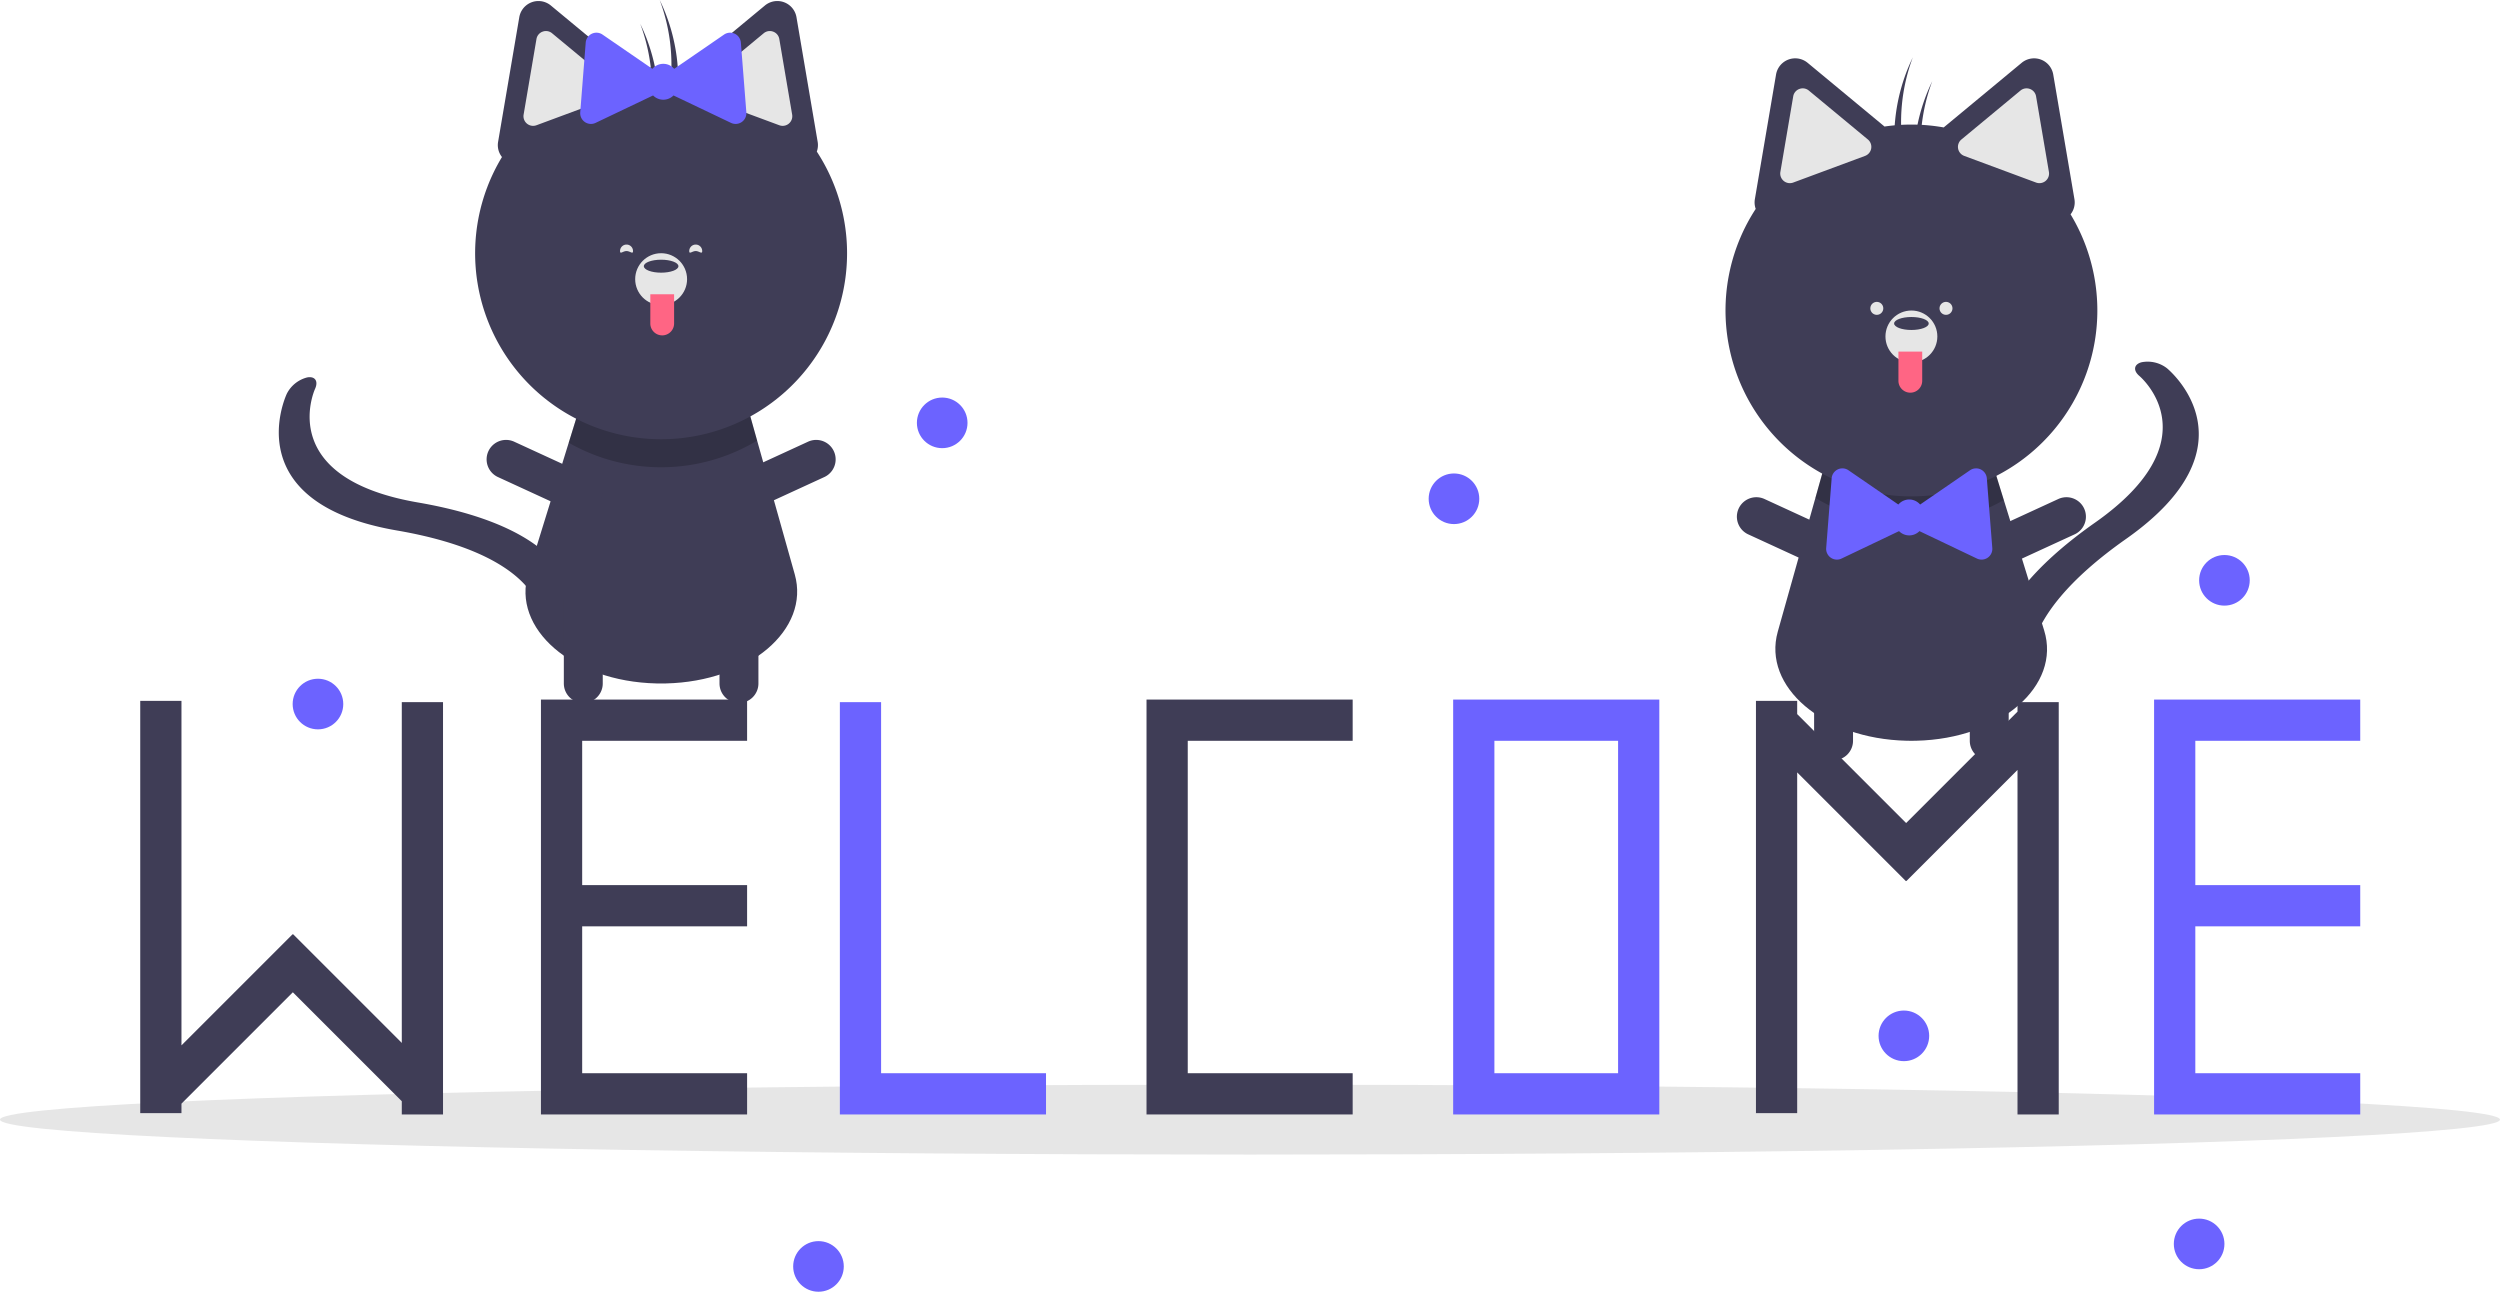
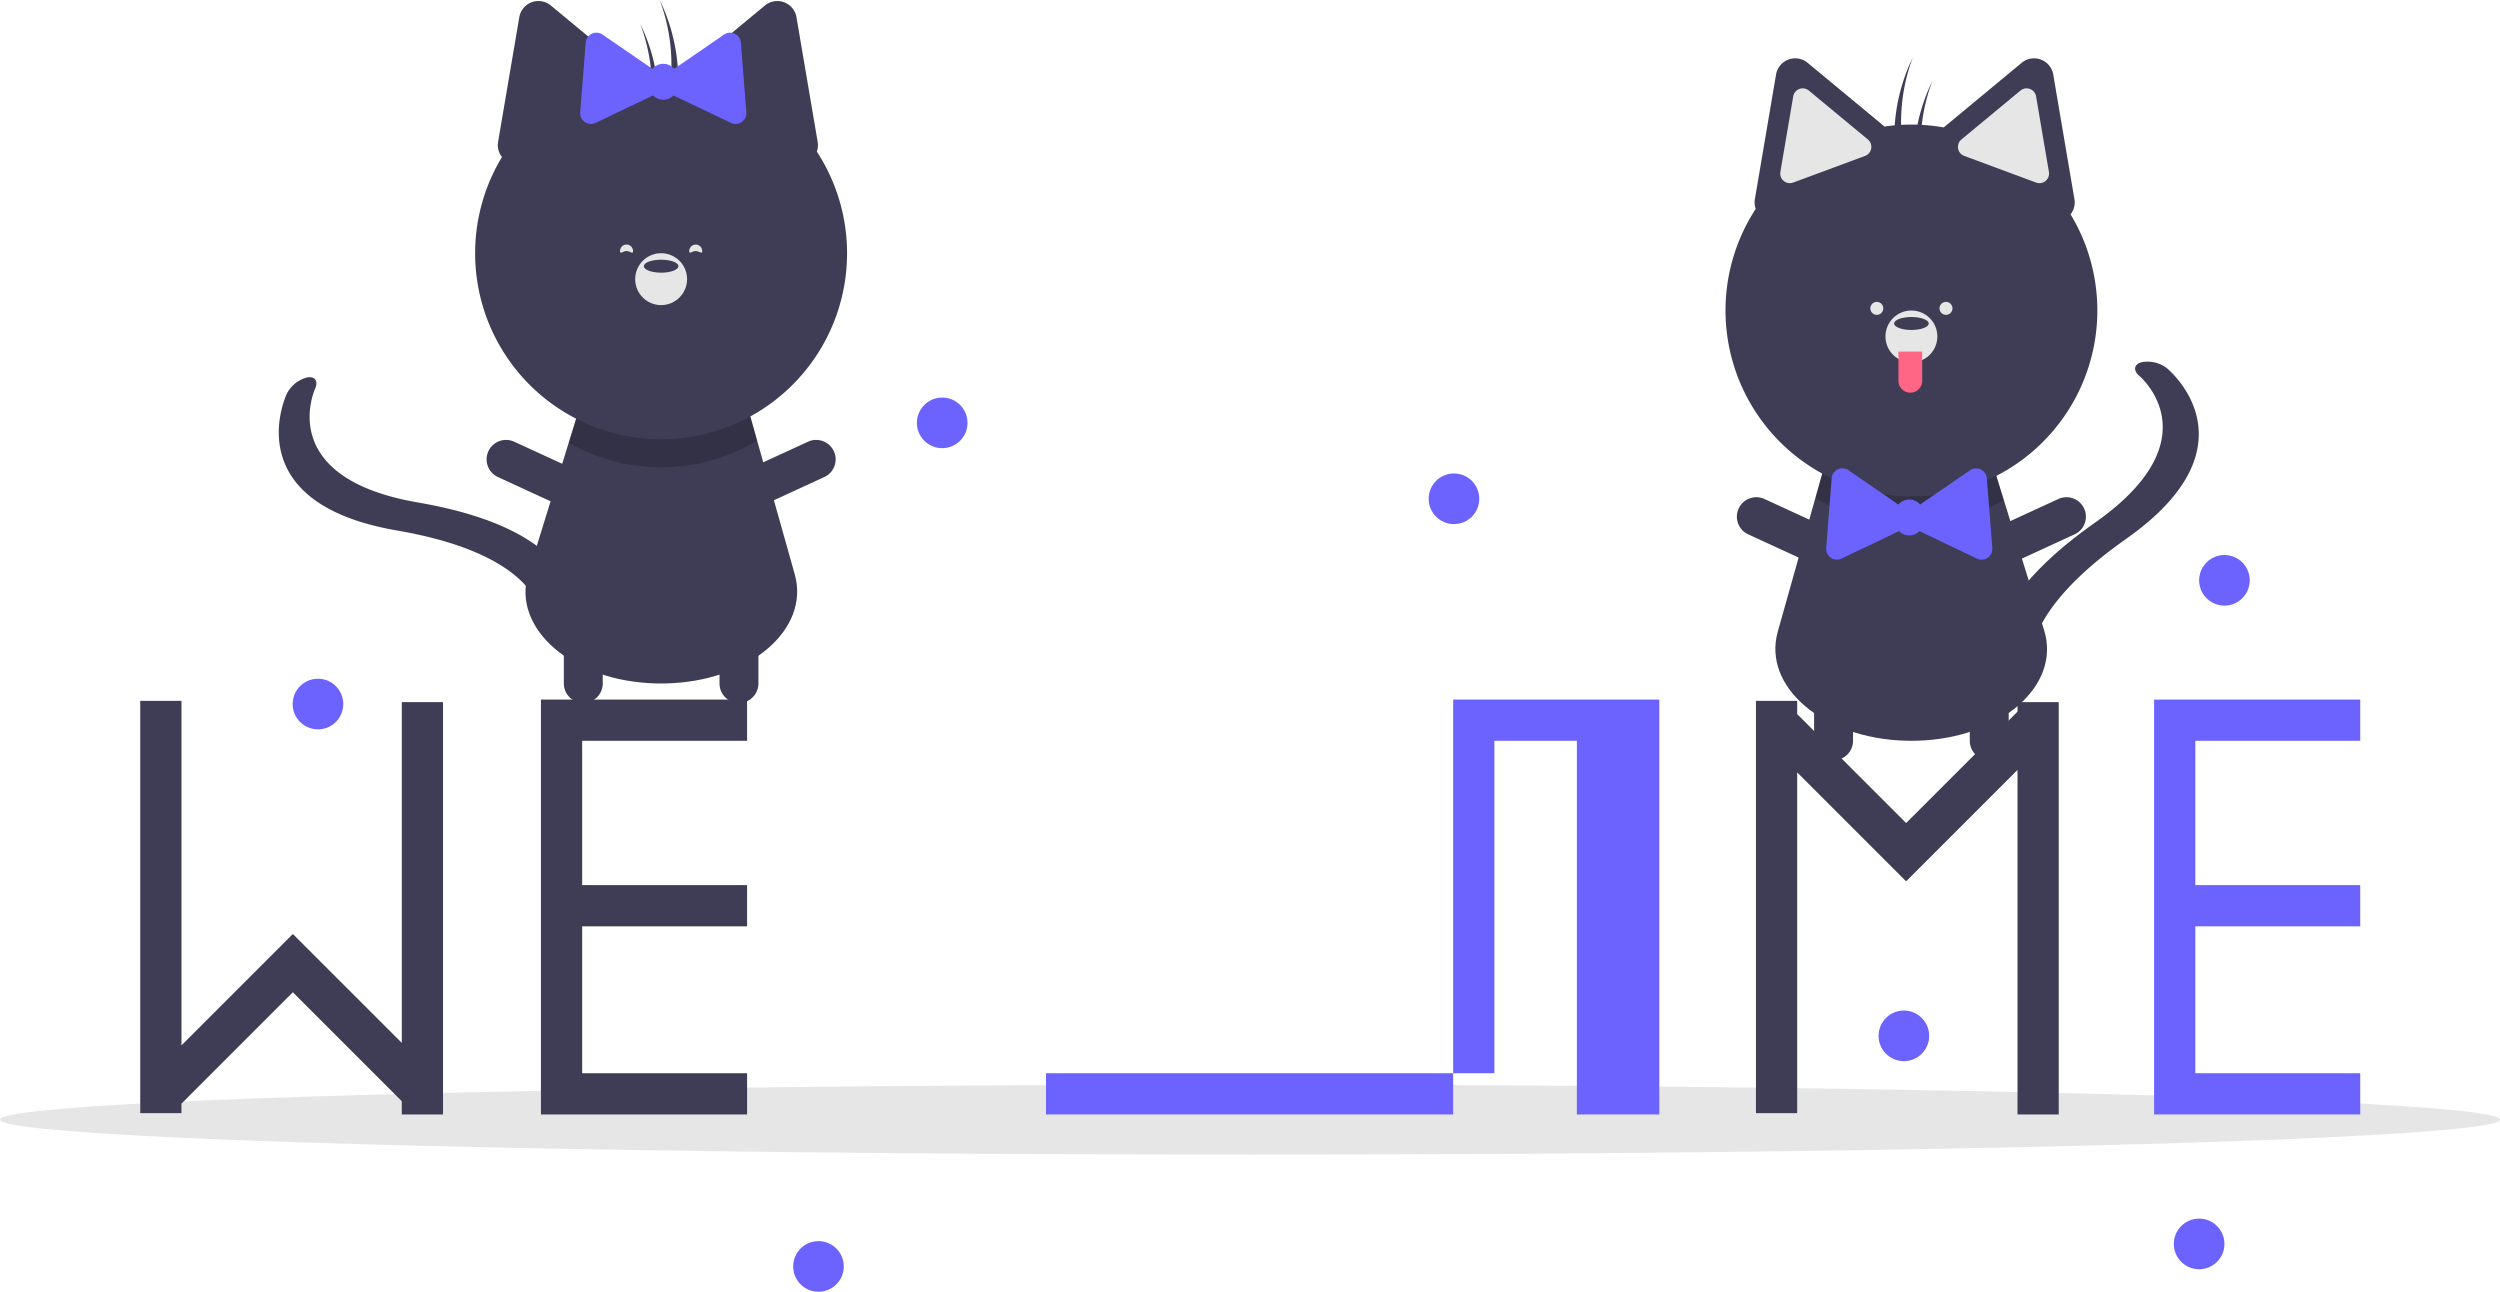
<svg xmlns="http://www.w3.org/2000/svg" data-name="Layer 1" width="889.076" height="459.38">
  <ellipse cx="444.538" cy="398.169" rx="444.538" ry="12.435" fill="#e6e6e6" />
  <path d="M681.445 263.431c-.561.008-1.123.016-1.692.016s-1.13-.008-1.691-.016c-29.758-.676-51.326-19.269-45.836-38.777l13.387-47.588 3.383-12.042 59.977 1.023 3.644 11.78 14.348 46.366c6.075 19.615-15.493 38.562-45.52 39.238z" fill="#3f3d56" />
  <path d="M712.617 177.827a66.201 66.201 0 01-67.004-.761l3.383-12.042 59.977 1.023z" opacity=".2" />
  <path d="M710.086 226.233c2.59-9.656 11.106-23.585 34.986-40.38 41.648-29.294 16.804-51.259 15.727-52.18-2.258-1.93-1.925-4.097.776-4.838a11.224 11.224 0 019.034 2.103c1.348 1.116 32.46 27.683-14.537 60.734-42.295 29.75-33.303 49.17-33.2 49.356 1.134 2.077-.683 3.739-4.062 3.716s-7.04-1.722-8.177-3.797c-.239-.44-2.96-5.724-.547-14.714zM652.072 270.367a6.92 6.92 0 01-6.92-6.92v-29.988a6.92 6.92 0 0113.84 0v29.988a6.92 6.92 0 01-6.92 6.92zM658.14 199.174a6.92 6.92 0 01-9.18 3.394l-27.243-12.534a6.92 6.92 0 015.785-12.574l27.243 12.535a6.92 6.92 0 013.395 9.179z" fill="#3f3d56" />
  <path d="M701.367 199.174a6.92 6.92 0 009.18 3.394l27.242-12.534a6.92 6.92 0 00-5.785-12.574l-27.243 12.535a6.92 6.92 0 00-3.394 9.179zM707.435 270.367a6.92 6.92 0 006.92-6.92v-29.988a6.92 6.92 0 10-13.84 0v29.988a6.92 6.92 0 006.92 6.92zM736.356 76.225a6.806 6.806 0 001.373-5.409l-3.766-22.157-3.767-22.157a6.913 6.913 0 00-11.226-4.164l-17.305 14.34-10.426 8.64A65.694 65.694 0 00670.192 45l-10.043-8.322-17.305-14.34a6.913 6.913 0 00-11.227 4.164l-3.766 22.157-3.766 22.157a6.844 6.844 0 00.301 3.474 66.118 66.118 0 10111.97 1.935z" fill="#3f3d56" />
  <path d="M641.11 31.418a3.447 3.447 0 00-1.203.218 3.388 3.388 0 00-2.184 2.635l-4.567 26.87a3.423 3.423 0 004.565 3.782l25.553-9.48a3.422 3.422 0 00.993-5.843L643.28 32.21a3.392 3.392 0 00-2.172-.792zM720.704 31.418a3.392 3.392 0 00-2.172.791L697.546 49.6a3.422 3.422 0 00.994 5.844l25.553 9.48a3.423 3.423 0 004.565-3.782l-4.568-26.87a3.388 3.388 0 00-2.184-2.635 3.447 3.447 0 00-1.202-.218z" fill="#e6e6e6" />
  <circle cx="679.753" cy="119.658" r="9.227" fill="#e6e6e6" />
  <ellipse cx="679.753" cy="115.044" rx="6.151" ry="2.307" fill="#3f3d56" />
  <path d="M675.14 125.04h8.458v10.38a4.23 4.23 0 01-4.23 4.23 4.23 4.23 0 01-4.228-4.23v-10.38z" fill="#ff6584" />
  <path d="M680.267 20.38c-.444.92-.874 1.849-1.28 2.798a65.818 65.818 0 00-4.65 35.344 690.36 690.36 0 012.7-3.888 65.775 65.775 0 013.23-34.254zM687.187 28.838c-.443.92-.874 1.85-1.279 2.798a65.818 65.818 0 00-4.65 35.344 693.466 693.466 0 012.7-3.888 65.775 65.775 0 013.23-34.254z" fill="#3f3d56" />
  <path d="M708.523 194.889l-.975-12.398-.975-12.398a3.825 3.825 0 00-5.98-2.853l-10.25 7.043-7.484 5.143a5.095 5.095 0 00-7.75 0l-7.484-5.143-10.25-7.043a3.825 3.825 0 00-5.98 2.853l-.974 12.398-.975 12.398a3.825 3.825 0 005.46 3.752l11.225-5.355 9.223-4.4a5.101 5.101 0 007.261 0l9.223 4.4 11.224 5.355a3.825 3.825 0 005.461-3.752z" fill="#6c63ff" />
  <circle cx="667.451" cy="109.662" r="2.307" fill="#e6e6e6" />
  <circle cx="692.056" cy="109.662" r="2.307" fill="#e6e6e6" />
  <path d="M233.425 243.052c.562.007 1.123.015 1.692.015s1.13-.008 1.692-.015c29.757-.677 51.325-19.27 45.835-38.777l-13.387-47.589-3.383-12.041-59.976 1.022-3.645 11.78-14.348 46.367c-6.074 19.615 15.494 38.561 45.52 39.238z" fill="#3f3d56" />
  <path d="M202.253 157.447a66.201 66.201 0 0067.004-.76l-3.383-12.042-59.976 1.022z" opacity=".2" />
  <path d="M197.5 200.214c-6.474-7.62-20.13-16.565-48.9-21.526-50.178-8.656-37.121-39.14-36.542-40.432 1.215-2.711-.014-4.528-2.772-4.041a11.224 11.224 0 00-7.265 5.766c-.742 1.585-17.492 38.91 39.127 48.673 50.957 8.79 51.139 30.19 51.125 30.402-.135 2.363 2.218 3.087 5.263 1.621s5.625-4.57 5.765-6.93c.028-.5.226-6.441-5.801-13.533zM262.798 249.987a6.92 6.92 0 006.92-6.92V213.08a6.92 6.92 0 00-13.84 0v29.988a6.92 6.92 0 006.92 6.92zM256.73 178.794a6.92 6.92 0 009.18 3.395l27.243-12.534a6.92 6.92 0 10-5.785-12.574l-27.243 12.534a6.92 6.92 0 00-3.394 9.18zM213.503 178.794a6.92 6.92 0 01-9.179 3.395l-27.243-12.534a6.92 6.92 0 115.785-12.574l27.243 12.534a6.92 6.92 0 013.394 9.18z" fill="#3f3d56" />
  <path d="M207.436 249.987a6.92 6.92 0 01-6.92-6.92V213.08a6.92 6.92 0 0113.84 0v29.988a6.92 6.92 0 01-6.92 6.92zM290.484 53.91a6.844 6.844 0 00.302-3.473l-3.767-22.157-3.766-22.157a6.913 6.913 0 00-11.226-4.165l-17.305 14.34-10.043 8.323a65.694 65.694 0 00-21.047.317l-10.426-8.64L195.9 1.959a6.913 6.913 0 00-11.226 4.165l-3.766 22.157-3.767 22.157a6.806 6.806 0 001.374 5.408 66.137 66.137 0 10111.97-1.935z" fill="#3f3d56" />
-   <path d="M271.59 11.83l-20.986 17.39a3.422 3.422 0 00.993 5.844l25.553 9.48a3.423 3.423 0 004.565-3.783l-4.568-26.87a3.388 3.388 0 00-2.184-2.635 3.447 3.447 0 00-1.202-.218 3.392 3.392 0 00-2.172.792zM192.964 11.256a3.388 3.388 0 00-2.184 2.635l-4.567 26.87a3.423 3.423 0 004.564 3.782l25.554-9.48a3.422 3.422 0 00.993-5.843l-20.986-17.39a3.392 3.392 0 00-2.172-.792 3.447 3.447 0 00-1.202.218z" fill="#e6e6e6" />
  <circle cx="235.117" cy="99.278" r="9.227" fill="#e6e6e6" />
  <ellipse cx="235.117" cy="94.665" rx="6.151" ry="2.307" fill="#3f3d56" />
-   <path d="M235.501 119.27a4.23 4.23 0 01-4.229-4.229v-10.38h8.459v10.38a4.23 4.23 0 01-4.23 4.23z" fill="#ff6584" />
  <path d="M234.604 0c.443.92.874 1.85 1.279 2.798a65.818 65.818 0 014.65 35.344 689.837 689.837 0 00-2.7-3.888A65.775 65.775 0 00234.603 0zM227.683 8.458c.444.92.874 1.85 1.28 2.798a65.818 65.818 0 014.65 35.344 690.725 690.725 0 00-2.7-3.888 65.775 65.775 0 00-3.23-34.254z" fill="#3f3d56" />
  <path d="M206.347 39.947l.975-12.398.975-12.398a3.825 3.825 0 015.98-2.853l10.25 7.044 7.484 5.143a5.095 5.095 0 017.75 0l7.484-5.143 10.25-7.044a3.825 3.825 0 015.98 2.853l.975 12.398.975 12.398a3.825 3.825 0 01-5.461 3.753l-11.225-5.355-9.222-4.4a5.101 5.101 0 01-7.262 0l-9.222 4.4-11.225 5.355a3.825 3.825 0 01-5.46-3.753z" fill="#6c63ff" />
  <path d="M245.113 89.282c0 1.274 1.033 0 2.307 0s2.307 1.274 2.307 0a2.307 2.307 0 00-4.614 0zM225.121 89.282c0 1.274-1.033 0-2.307 0s-2.307 1.274-2.307 0a2.307 2.307 0 014.614 0z" fill="#e6e6e6" />
-   <path fill="#3f3d56" d="M481.05 263.451v-14.663h-73.314V396.333H481.05V381.67h-58.651V263.451h58.651z" />
-   <path d="M516.79 248.788v147.545h73.315V248.788zm58.652 132.882h-43.989V263.45h43.989zM313.344 381.67V249.705h-14.663V396.333H371.995V381.67h-58.651z" fill="#6c63ff" />
+   <path d="M516.79 248.788v147.545h73.315V248.788zm58.652 132.882h-43.989V263.45h43.989zV249.705h-14.663V396.333H371.995V381.67h-58.651z" fill="#6c63ff" />
  <path fill="#3f3d56" d="M265.69 263.451v-14.663h-73.314V396.333H265.69V381.67h-58.651v-52.236h58.651v-14.663h-58.651v-51.32h58.651z" />
  <path fill="#6c63ff" d="M839.372 263.451v-14.663h-73.314V396.333H839.372V381.67h-58.651v-52.236h58.651v-14.663h-58.651v-51.32h58.651z" />
  <path fill="#3f3d56" d="M142.889 249.705V370.89l-38.661-38.66-.088.089-.082-.082-39.523 39.523V249.247H49.872v146.628h14.663v-3.379l39.612-39.612 38.742 38.743v4.706h14.663V249.705h-14.663zM717.488 249.705v3.378l-39.612 39.612-38.743-38.742v-4.706H624.47v146.628h14.663V274.689l38.661 38.661.089-.089.081.081 39.524-39.523v122.514h14.662V249.705h-14.662z" />
  <circle cx="335.076" cy="150.38" r="9" fill="#6c63ff" />
  <circle cx="113.076" cy="250.38" r="9" fill="#6c63ff" />
  <circle cx="291.076" cy="450.38" r="9" fill="#6c63ff" />
  <circle cx="517.076" cy="177.38" r="9" fill="#6c63ff" />
  <circle cx="782.076" cy="442.38" r="9" fill="#6c63ff" />
  <circle cx="791.076" cy="206.38" r="9" fill="#6c63ff" />
  <circle cx="677.076" cy="368.38" r="9" fill="#6c63ff" />
</svg>